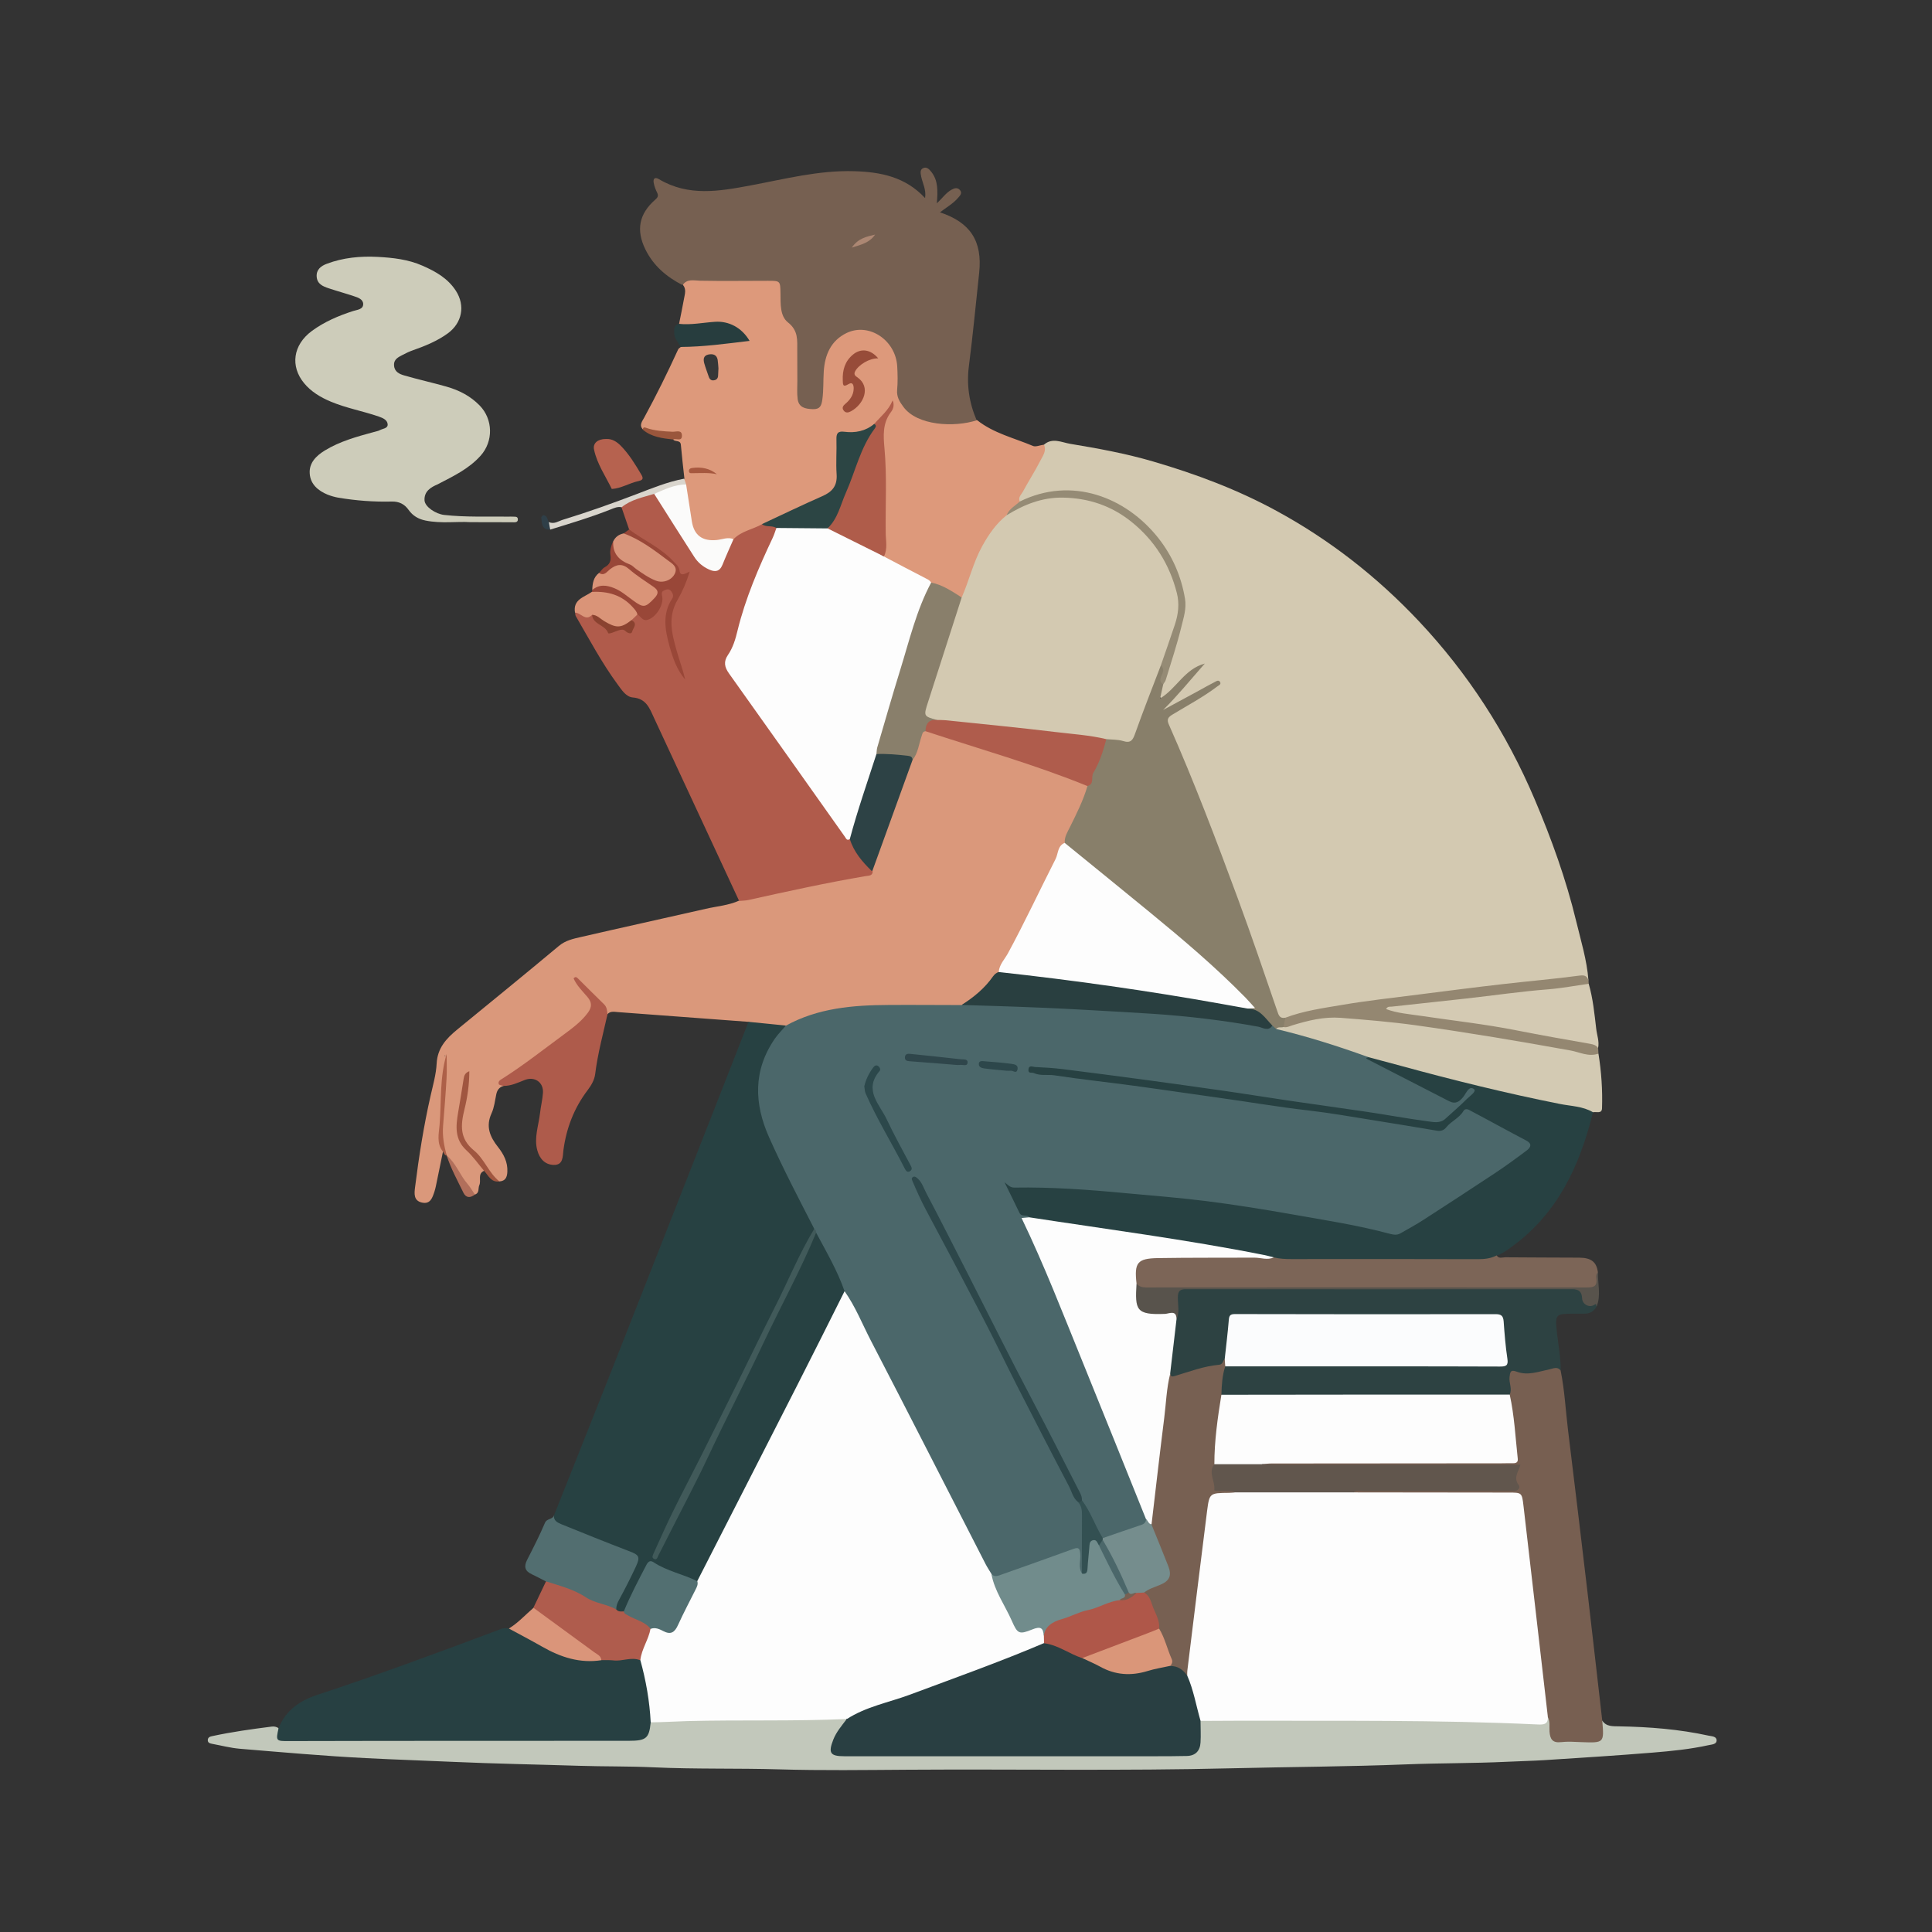
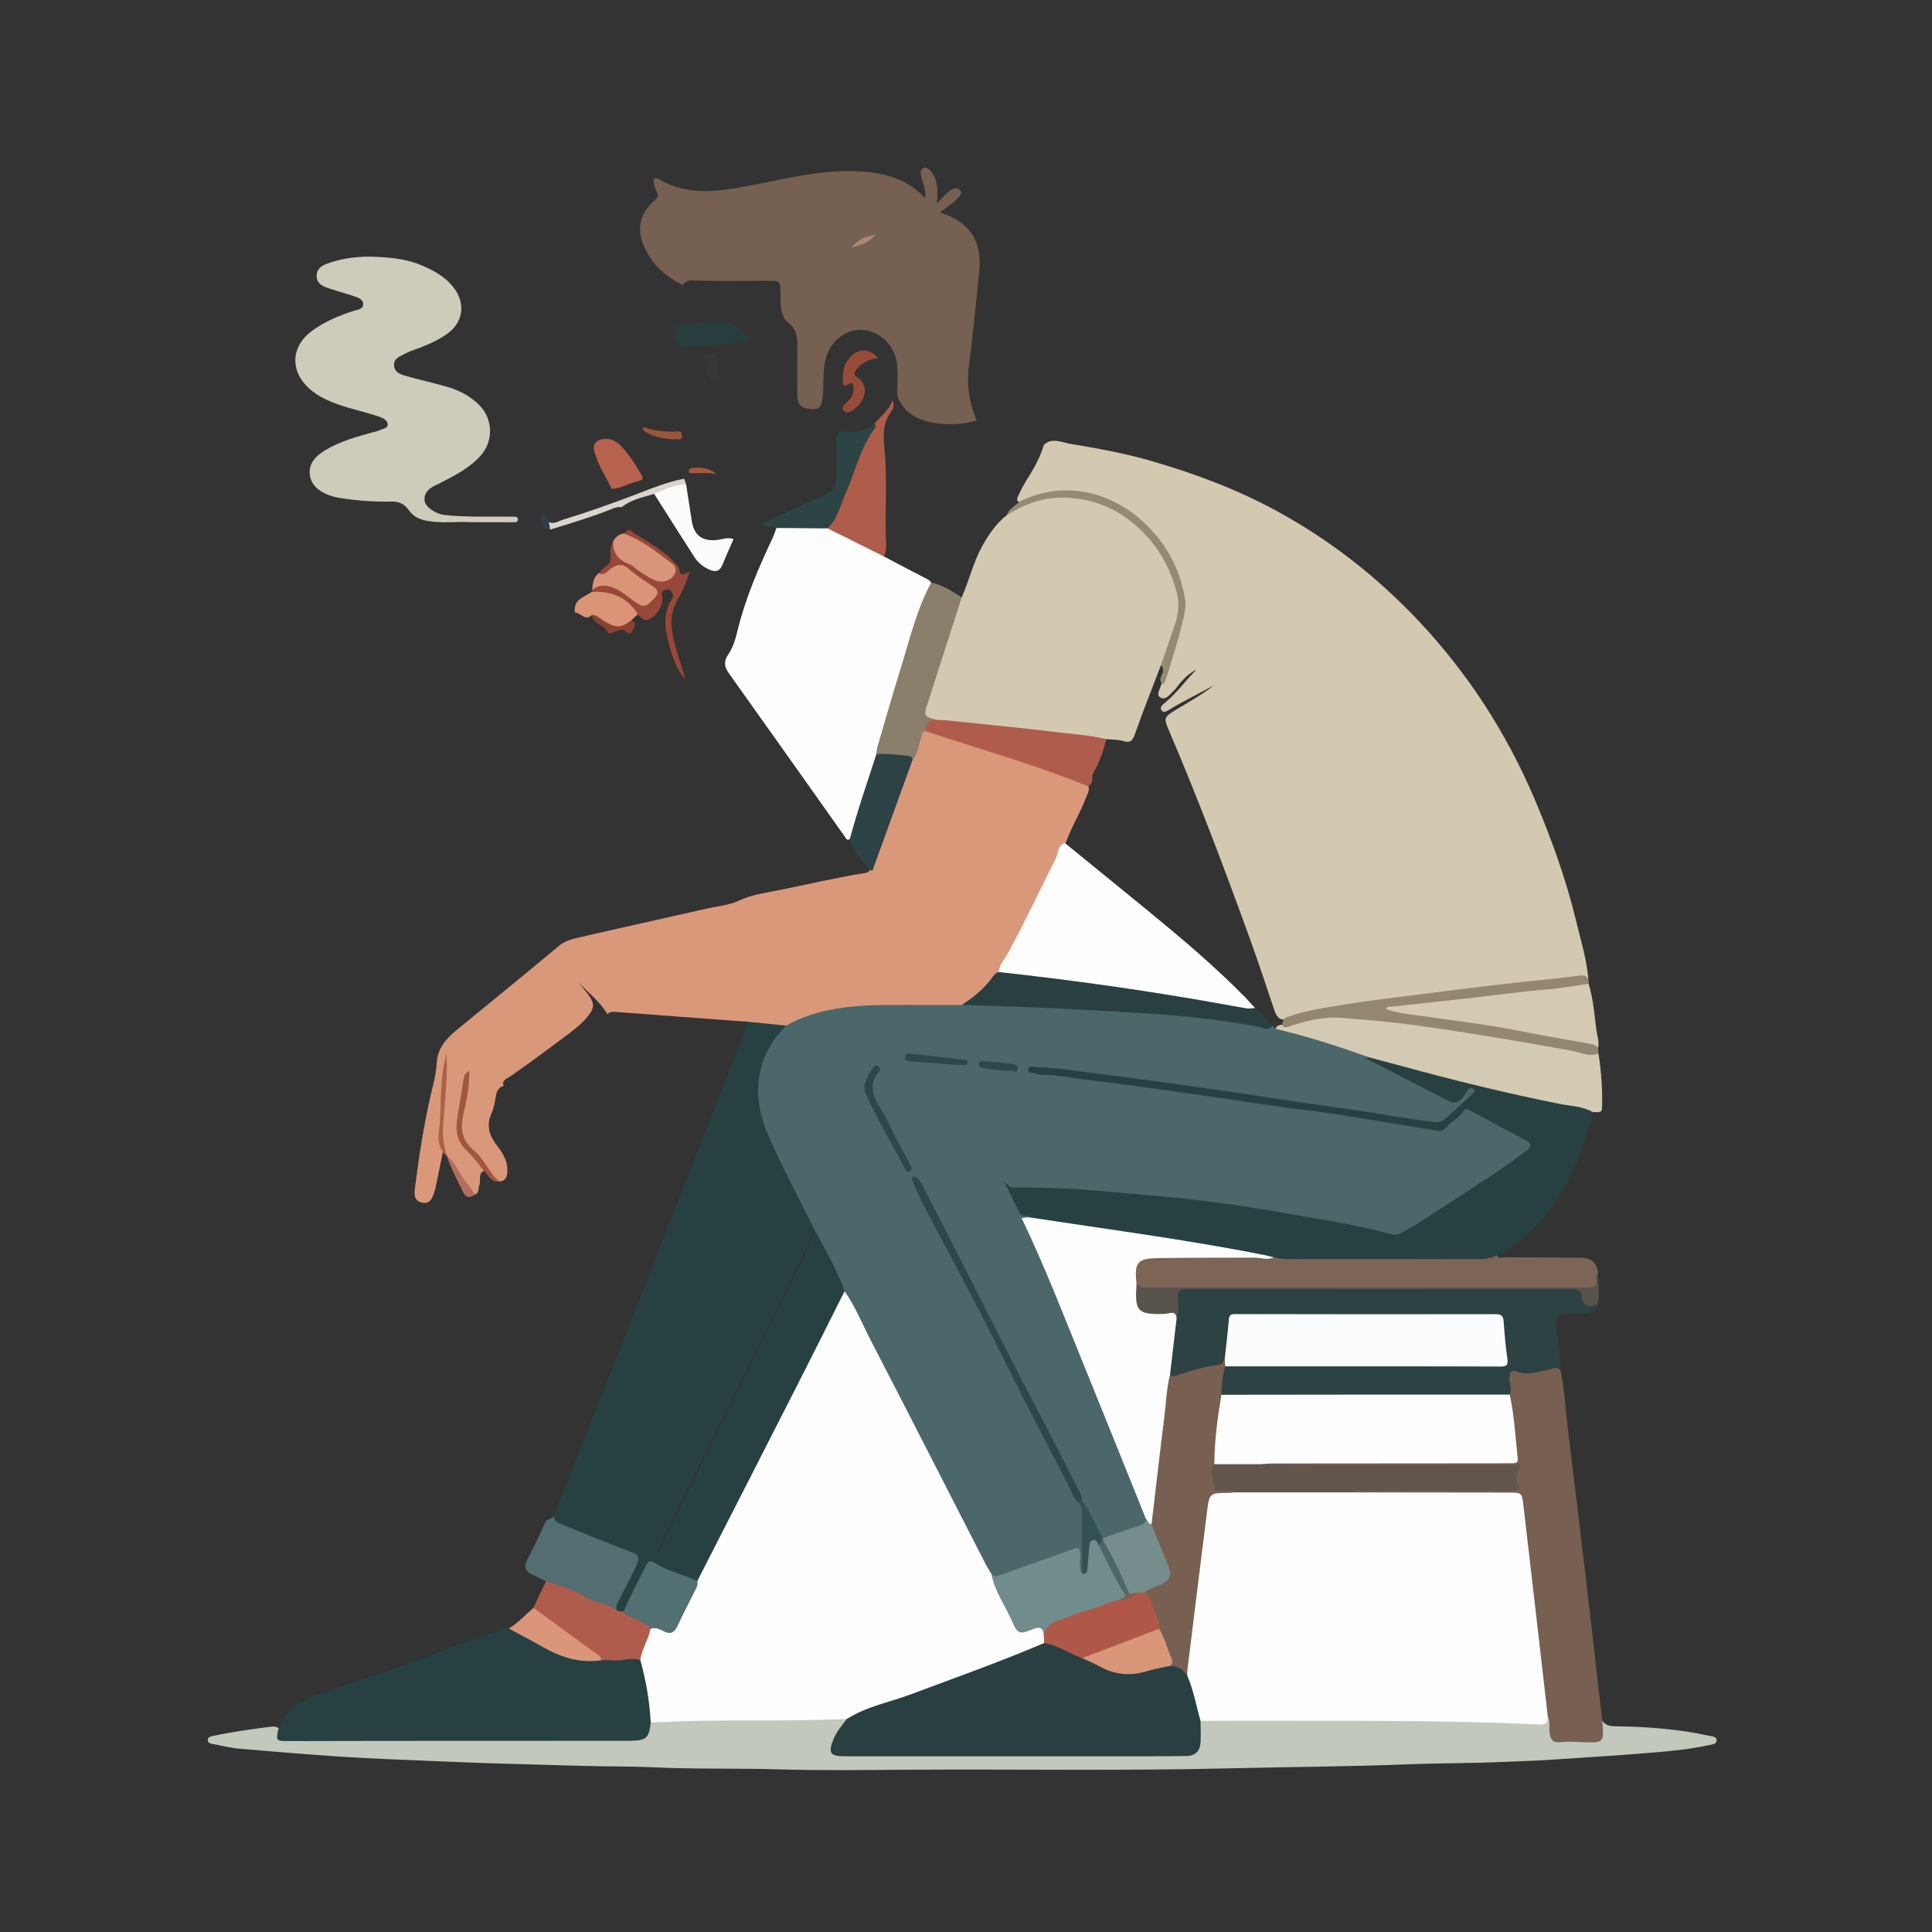
<svg xmlns="http://www.w3.org/2000/svg" version="1.1" id="Layer_1" x="0px" y="0px" viewBox="0 0 2164.5 2164.5" style="enable-background:new 0 0 2164.5 2164.5;" xml:space="preserve">
  <rect x="0" y="0" width="2164.5" height="2164.5" fill="#333333" stroke="none" />
  <style type="text/css">
	.st0{fill:#D3C9B1;}
	.st1{fill:#DA987B;}
	.st2{fill:#274142;}
	.st3{fill:#DD997B;}
	.st4{fill:#766051;}
	.st5{fill:#B05B4B;}
	.st6{fill:#C2C8BB;}
	.st7{fill:#CDCCBA;}
	.st8{fill:#274042;}
	.st9{fill:#2D4242;}
	.st10{fill:#775F51;}
	.st11{fill:#D3CAB3;}
	.st12{fill:#7C6557;}
	.st13{fill:#AE5B4B;}
	.st14{fill:#D4CAB3;}
	.st15{fill:#526E70;}
	.st16{fill:#948771;}
	.st17{fill:#AF5C4D;}
	.st18{fill:#994738;}
	.st19{fill:#58534C;}
	.st20{fill:#DA957A;}
	.st21{fill:#D8957B;}
	.st22{fill:#B6624F;}
	.st23{fill:#273D3E;}
	.st24{fill:#DA9478;}
	.st25{fill:#D9D5CD;}
	.st26{fill:#A05640;}
	.st27{fill:#AD6048;}
	.st28{fill:#B16F5B;}
	.st29{fill:#9A563C;}
	.st30{fill:#2F3F48;}
	.st31{fill:#887F6A;}
	.st32{fill:#958B75;}
	.st33{fill:#4B676A;}
	.st34{fill:#FDFDFD;}
	.st35{fill:#293F40;}
	.st36{fill:#897F6B;}
	.st37{fill:#AF5C4C;}
	.st38{fill:#2D4245;}
	.st39{fill:#526F71;}
	.st40{fill:#415A5A;}
	.st41{fill:#AF5C4A;}
	.st42{fill:#2C4544;}
	.st43{fill:#FBFBFA;}
	.st44{fill:#974C39;}
	.st45{fill:#363737;}
	.st46{fill:#A6583F;}
	.st47{fill:#AC8773;}
	.st48{fill:#8A4230;}
	.st49{fill:#293F42;}
	.st50{fill:#FBFCFD;}
	.st51{fill:#776052;}
	.st52{fill:#61564D;}
	.st53{fill:#718C8C;}
	.st54{fill:#758D8D;}
	.st55{fill:#2D474A;}
	.st56{fill:#2C484B;}
	.st57{fill:#335052;}
	.st58{fill:#2F464B;}
	.st59{fill:#2D474B;}
	.st60{fill:#AF5749;}
	.st61{fill:#DA9679;}
</style>
  <g>
    <path class="st0" d="M1169.6,498.2c9.4-8.3,20-2.5,29.2-1c31.4,5.2,62.7,10.9,93.3,19.9c47.9,14,94.3,31.4,138.3,55.4   c59.7,32.5,112.5,73.9,158.9,123.1c55.3,58.7,98.5,125.5,130.1,200c18.8,44.3,35.1,89.4,46.4,136.2c5.3,22,12.1,43.8,13.8,66.5   c-15.5-3.9-30.7,0.1-45.9,1.7c-76.7,8.3-153.3,17.9-229.7,29c-20.8,3-41.3,8.1-61.8,12.8c-9.3,2.3-12.4-3.7-14.8-10.9   c-8.7-26-17.3-52-26.6-77.8c-28.7-79.4-58.5-158.3-91.7-235.9c-5.3-12.4-4.7-14,6.9-21.1c14.9-9.2,30.3-17.5,44.2-28.4   c-15.2,8.3-30.8,16.1-45.9,24.7c-0.9,0.5-1.7,1.2-2.7,1.7c-3.3,1.8-7.4,5.6-10.2,1.8c-2.8-3.7,1.8-7,4.6-9.3   c13.1-10.8,22.7-24.8,34.5-36.5c-8.9,4.4-15.8,11.5-21.8,19.5c-1.1,1.4-2.1,2.8-3.4,4c-4.6,4.1-9.3,11.7-15.5,7.7   c-5.1-3.2,0.4-10.2,1.5-15.4c9.2-27,17.4-54.2,23.1-82.1c1.4-6.8,0.3-13.3-1.3-19.8c-11.9-48.5-39.6-84.3-86.4-103.2   c-26.9-10.9-54.7-12.2-82.2-0.6c-3.6,1.5-7.1,3.1-11.1,3.1c-6.8-2.4-2.9-6.8-1.5-10.1c4.5-10.6,11.5-19.9,17-30   C1163.3,515.1,1167.1,506.9,1169.6,498.2z" />
    <path class="st1" d="M838.6,1144.8c-48.8-3.6-97.5-7.3-146.3-10.9c-4.1-0.3-8.5-1.4-11.8,2.4c-8.1-14.2-21.3-23.8-32-35.6   c3.3,4.6,7.1,8.8,10.4,13.4c7.5,10.3,7.4,15.2-0.8,25.1c-7,8.4-15.6,15.1-24.3,21.5c-20.8,15.4-41.5,31.1-62.9,45.7   c-3.5,2.4-9,3.8-6.6,10.2c-4.9,1.3-7.3,4.6-8.3,9.4c-1.5,7.2-2.3,14.8-5.3,21.3c-6.7,14.6-1.9,26.2,7.2,37.7   c6.4,8.1,11.1,17,10.5,27.9c-0.3,5.9-2.1,10.3-8.9,10.7c-5.2-1.1-8.4-4.8-11.2-8.9c-8.1-11.5-17.2-22.1-26.7-32.4   c-6.7-7.3-9.2-15.1-6.7-25c4-15.9,5.6-32.3,7.8-48.6c-3.5,18.8-6.1,37.8-9.2,56.6c-0.8,4.7,1.6,8.2,3.9,11.6   c6.2,9,13.4,17.1,20.6,25.3c2.2,2.5,6.8,4.6,4.4,9.5c-7.7,3.3-3,10.9-5.4,16.1c-1.6,3.5,0.5,8.6-4.9,10.5c-5.4-1.2-7.2-6-10.1-9.8   c-8.2-10.8-14.2-22.8-21.6-34.1l0.1,0.1c-9.6-14.8-6.4-31.1-5.3-47.1c1.5-21.5,1.7-43,4-64.4c-0.9-1.4-2.1,0.6-0.9-0.1   c0.5-0.3,0.8-0.1,0.8,0.7c-0.5,19.9-2.3,39.8-3.5,59.6c-0.9,15.8-1.8,31.3,0.7,46.9c-2.7,13-5.3,25.9-8,38.9   c-0.4,2.1-1,4.1-1.6,6.1c-2.3,6.8-4.5,14.3-14,12.2c-9.4-2.1-8.6-10.1-7.7-17.1c4.3-34.4,9.7-68.7,17.4-102.6   c2.7-11.9,6.2-24,6.8-36.1c0.9-17.4,10.9-28.1,23.1-38.1c38-31.1,76.1-62.1,113.8-93.6c7.5-6.3,16.3-8.1,25-10.1   c46.4-10.7,93-20.9,139.5-31.5c12.5-2.9,25.6-3.8,37.5-9.2c13.4-6.6,28.2-8.4,42.5-11.3c32.8-6.5,65.3-14.4,98.3-19.6   c2.5-0.4,4.8-1.1,5.9-3.8c15.4-41.4,30.7-82.8,45.5-124.4c4.5-7.5,6.1-16.1,8.9-24.3c1.3-4,2.4-8.1,7.6-8.7   c18.7,2.1,35.4,10.8,53.1,16c36.3,10.6,71.9,23.3,107.6,35.6c7.6,2.6,15.1,5.6,21.4,10.9c2.7,5.6-0.7,10.1-2.5,14.9   c-6.2,16.8-16,31.9-21.9,48.9c-6.6,6.8-7.4,16.5-11.5,24.5c-20.8,40.8-40.1,82.4-63.1,122.1c-10.1,11.4-20,23-32.6,31.9   c-4,2.9-8,5.4-13,6.1c-28.7,1-57.4-0.5-86.1,0.7c-27.6,1.1-55.3,2.7-81.7,12.2c-8.6,3.1-16.4,8.1-25.3,10.1   C866.7,1150.4,851.9,1152.2,838.6,1144.8z" />
    <path class="st2" d="M838.6,1144.8c13.9,1.4,27.8,2.8,41.7,4.2c1.3,4.7-2.5,6.9-4.8,9.8c-21.8,27.8-29.3,58.3-18.7,92.8   c9.4,30.5,25.6,57.7,38.7,86.5c5.8,12.7,14.7,24,17.9,37.9c-22.5,49.6-47.4,98-71.2,146.9c-19.5,40.1-39.4,80.1-59.4,120   c-15.4,30.7-30.2,61.8-45.5,92.6c-0.7,1.5-1.4,3-1.9,6.7c29.3-58.3,57-115.2,85.4-171.7c20-39.8,38.4-80.5,58.9-120.1   c11.1-21.4,22.3-43.1,30.6-65.9c0.7-2,1.4-4,4-4.2c1,0.3,2.2,0.7,2.7,1.5c12.6,20.4,24.5,41.1,31.1,64.3c-0.7,5-3.4,9.2-5.6,13.6   c-22.3,44.6-44.2,89.4-67,133.7c-29.1,56.5-58.3,112.8-86.8,169.6c-1.7,3.4-3.2,7.1-6.8,9.1c-16.1-2.4-30.5-9.7-45-16.3   c-6.7-3.1-9.9-2.6-13.2,3.9c-6.3,12.1-11.7,24.6-18.2,36.7c-2,3.7-3.1,7.9-7,10.3c-3.4,1.2-6.5,0.9-8.9-2.2   c-2.6-5.5,0-10.2,2.5-14.9c6.1-11.5,11.8-23.1,17.5-34.8c3.6-7.3,1.6-11.2-6.2-14.2c-24.9-9.6-49.1-20.7-74.1-30.2   c-5.4-2.1-11.7-4.8-8.5-13c21.1-53.2,42.4-106.3,63.4-159.5c35-88.8,69.9-177.7,104.8-266.6C805.5,1229.2,822,1187,838.6,1144.8z" />
-     <path class="st3" d="M1169.6,498.2c3.2,7-1.4,12.6-4.1,18c-6,11.8-13.2,22.9-19.5,34.6c-1.8,3.3-5.7,6.4-3.5,11.2   c-2,7.7-10.2,10.4-13.7,16.8c-22.2,21.5-34.7,48.4-43,77.6c-1.5,5.4-2.7,10.9-8.2,13.8c-12.6-3.4-22.6-12.2-34.8-16.2   c-14.8-7.1-28.9-15.4-43.6-22.7c-4.2-2.1-9.4-3.5-9.9-9.6c-0.4-40,2-80-1.5-120c-1.4-15.3-2.1-31,8.5-41.3   c-2.1,5.4-8.7,10.3-14.3,16.1c-8.4,7-18.1,10.2-29,10.2c-11.7,0.1-12.1,0.7-12.2,12.8c-0.1,10.9-0.4,21.7,0,32.6   c0.5,13-5.8,20.7-17.2,25.9c-22.6,10.3-44.8,21.6-67.7,31.1c-11.5,5.6-23.3,10.5-34.6,16.4c-6.2,1.2-12.5,1.9-18.7,2.4   c-16.2,1.3-27-6.9-29.9-22.8c-2.5-13.4-4.3-26.9-6.4-40.4c-0.1-2.8-0.9-5.6,0.5-8.3c-1.4-12.7-2.9-25.4-4-38.1   c-0.5-5.7-6.5-2.9-8.6-5.9c1-2,3.5-2.2,5.6-5c-13.7-1.1-26.8-2.2-39.3-6.1c-5-4.8-0.8-9.6,1.1-13.2c13.7-25.1,26.3-50.7,38.2-76.7   c0.5-1.1,2-1.8,3-2.7c10.4-5.1,21.8-3.5,32.8-4.9c12.5-1.5,25-2.6,40.3-3.8c-10.6-9.6-18.1-18.8-32.3-16.6   c-10,1.6-20.2,1.3-30.3,2.6c-4.3,0.6-9.2,1.2-12.5-3.2c1.9-9.5,3.9-19,5.6-28.5c0.9-5,2.7-10.3-1.2-15c1.1-6.2,4.8-9.2,11.1-8.7   c27.4,2.3,54.8,0.6,82.2,1.1c16.6,0.3,18.7,2.3,19.4,18.8c0.6,13.3,2.5,25.9,13.7,35.1c5.1,4.2,5.2,10.4,5.3,16.5   c0.1,19-0.1,38,0.1,56.9c0.1,7.1,1.3,13.6,9.7,15.4c5.9,1.3,10.3-0.1,11.8-6.9c2-9,1.9-18.1,1.9-27.3c0-17.4,5.4-32.4,18.8-44.1   c14.7-12.8,36.2-12.7,51,0c12.8,11,19.7,24.4,18.7,41.6c-0.3,4.9-0.1,9.8,0,14.8c0.2,16.2,8.3,28,23.6,33.8   c14.7,5.6,30,7.2,45.6,4.9c5.6-0.8,11.1-1.9,16.7-0.4c18.4,14.6,41.1,19.8,62.2,28.7C1160,501.1,1165.2,498.7,1169.6,498.2z" />
    <path class="st4" d="M1094.2,470.9c-25.1,8.1-66.6,6.1-82.1-15.1c-4.3-5.8-7.7-11.2-7-19c0.8-8.7,0.6-17.6,0.1-26.3   c-1.7-29.5-31.7-49.5-56.8-37.4c-17.5,8.5-24.3,24.4-25.5,43c-0.7,10.5-0.1,21-1.6,31.5c-1,7.1-2.6,11-10.6,10.8   c-8.5-0.3-15.9-1.7-17.1-11.6c-0.8-6.6-0.3-13.3-0.3-20c-0.1-11.2,0-22.5-0.1-33.7c-0.1-11.6,1.5-22.5-10.3-31.8   c-9.2-7.2-8.3-20.9-8.5-32.6c-0.2-14.1-0.2-14.1-14.2-14.1c-25.3,0-50.6,0.4-75.9-0.1c-7.3-0.2-14.4-2.4-19.6,4.9   c-18-9.2-32.7-21.7-41.7-40.1c-10.6-21.7-7-39.8,11.1-55.6c2.9-2.5,3.8-4.4,2.1-7.9c-1.7-3.4-3.1-7.1-3.8-10.8   c-0.9-4.7,1.1-7.1,5.8-4.3c33,19.7,67.6,13.6,102.4,7.1c38.6-7.2,76.7-17.2,116.5-16c29.6,0.9,57.2,6.3,79.3,30.1   c1.5-9.7-3-16.8-4.4-24.4c-0.7-3.6-1.5-7.5,2.4-9.2c3.7-1.6,6.5,1.1,8.8,4c8.1,10,7.4,21.9,6.4,35.5c6.4-6,10.3-11.9,16.5-15.3   c3.3-1.8,6.7-2.8,9.5,0.6c2.7,3.3,0,6-2,8.3c-5.7,6.8-13.5,11-20.5,16.5c34.1,11.3,47.7,32.3,43.9,67.8   c-3.7,34.6-7,69.2-11.4,103.6C1082.7,430.8,1085.7,451.1,1094.2,470.9z" />
-     <path class="st5" d="M821.8,604.1c8.8-9.2,21.5-10.9,31.9-16.8c5.8,0.2,11.9-1.7,16.7,3.4c2.4,4,0.2,7.5-1.4,10.9   c-18,37.9-33.6,76.6-43.5,117.4c-1.3,5.1-3.8,9.9-6.6,14.3c-4.7,7.6-3.7,14.2,1.3,21.4c24,35.1,49.2,69.4,73.4,104.3   c16,23.1,32.5,45.9,49,68.6c3.1,4.3,5.9,8.8,10.4,11.8c6.5,13.1,15.8,24.3,24.6,35.9c0.7,6-4.1,5.7-7.6,6.2   c-44.1,7.5-87.8,17.1-131.5,26.8c-3.4,0.8-6.9,0.7-10.4,1.1c-31.9-68.5-63.7-137.1-95.6-205.6c-4.8-10.4-8.6-21.2-23.5-22.4   c-7.7-0.6-12.6-8.6-17.2-14.8c-17.7-24.1-31.7-50.6-46.7-76.3c-0.7-1.1-0.5-2.7-0.8-4.1c6.8-2.8,12.6,4.5,19.4,1.9   c1.5,0.9,2.6,2.3,3.6,3.7c4.4,6,10.7,11.2,16.6,13.8c5,2.2,12.8-2.1,20.1-1.2c5.2,0.6,2.8-6.4,2.7-10.2c0.9-4.2,3.8-6,7.7-6.6   c14.6,5.1,24.5-2.3,24.9-18.9c0.1-4,0-7.8,4.5-9.7c3.2-1.3,6.2-1.2,8.8,1.2c3.2,2.9,4.5,6.9,2.6,10.6c-15.2,29.2-1.4,55.3,5.2,74.3   c-13.6-28.5-17.5-64.1,9.4-99.2c-7.5-0.6-9.6-4.3-12.3-8.7c-6.3-10.3-16.4-17-26.3-23.8c-9.1-6.3-20.6-9.7-26.4-20.3   c-2.8-8.3-5.7-16.6-8.5-24.8c-0.5-3.4,1.6-5.3,4.2-6.4c10.2-4.2,20.1-9.2,31.3-9.9c4,1.4,5.8,4.9,7.9,8.2   c12.2,19.3,25.6,37.8,37.2,57.5c3.9,6.7,9.1,12.5,16,16.4c6.8,3.9,11.8,2.9,15.2-4.7c2.6-5.8,4.9-11.7,7.5-17.4   C817,608.9,817.6,605.1,821.8,604.1z" />
    <path class="st6" d="M1795.1,1927.7c4.6,7,12,6.2,18.9,6.4c33.7,0.6,67.1,3.2,100.1,10.4c3.7,0.8,9,0.7,9.1,5.3   c0,4.6-5.6,4.6-9.1,5.4c-20.5,4.5-41.4,6.6-62.3,8.3c-40.1,3.3-80.4,5.8-120.6,8.4c-14.3,0.9-28.7,1.2-43.1,1.9   c-37.5,1.8-75.2,1.4-112.7,2.9c-65.3,2.6-130.6,2.8-195.9,4.4c-120.9,3-241.9,0.8-362.8,1.6c-47.8,0.3-95.7,1-143.5-0.4   c-47.1-1.4-94.2-0.1-141.2-2.3c-27.8-1.3-55.5-0.8-83.2-1.7c-47-1.5-94-2.3-141-4.4c-32.6-1.5-65.2-2.5-97.8-4.2   c-47.2-2.4-94.3-6.6-141.4-10.5c-10.4-0.9-20.6-3.6-30.9-5.5c-2.4-0.5-5.1-1.1-4.9-4.4c0.2-3,2.6-3.8,5.2-4.3   c21.9-4.7,44-7.8,66.2-10.6c2.8-0.4,5.6,0.1,8,1.8c2.1,9.7,8.6,11.7,17.8,11.7c122.4-0.2,244.8-0.2,367.2-0.1   c14.4,0,26.6-2.3,31.1-18.4c3.6-2.7,7.9-2.5,12.1-2.8c48.1-3.3,96.3-2.2,144.5-2c16.2,0.1,32.3-2.5,48.4-2.3   c4.9,0.1,9.9-0.4,14.3,2.5c2.9,5.1-1,8.6-3.3,12.2c-3.4,5.4-6.8,10.7-8.2,17c-1.4,6.1,0.8,9.5,7.1,10.2c3.9,0.5,7.7,0.4,11.6,0.4   c119.8,0,239.5,0,359.3,0c3.2,0,6.3,0.1,9.5-0.2c13.7-1,17.7-5.2,18.3-19.1c0.3-6.2-1.2-12.8,3.1-18.3c4.4-3,9.4-2.6,14.3-2.6   c80.1-0.1,160.2-1.5,240.2,0.6c38.9,1,78-1.1,116.8,3.3c5.6,0.6,11.3,0.3,15.7-4.1c7.2-2.1,6,4,6.6,7.4   c2.6,16.3,2.5,16.4,18.6,16.4c8.4,0,16.7,0.4,25.1,1.5c9.9,1.3,11.6-0.7,11.2-10.9C1793.2,1934.8,1791.7,1930.9,1795.1,1927.7z" />
    <path class="st2" d="M1784.7,1246.1c-14.8,59.9-39.6,113.7-91.6,151.1c-5.1,3.7-10.2,7.5-16.3,9.5c-4.5,7.7-12.3,7.3-19.5,7.4   c-29.4,0.2-58.9,0.1-88.3,0.1c-40,0-79.9,0-119.9,0c-7,0-14,0-20.9-1.9c-34.7-8.6-70-14.1-105.4-19.4c-53-7.9-105.9-17.1-159.1-24   c-3.5-0.5-6.9-1.3-10.3-2.2c-10.5-1-16.2-7.5-19.3-16.9c-2.3-6.7-6.8-12.3-9.3-18.9c-1-2.7-2-5.8,0.4-7.9c2.5-2.2,4.5,0.6,6.3,1.8   c4.4,2.9,9.4,2.6,14.3,2.7c51.7,0.6,103.1,4.7,154.6,9.9c58.5,5.9,116.4,15.1,174.3,25.2c26.7,4.6,53.3,9.5,79.6,16   c6.6,1.6,12.3,0.9,18.2-2.4c26.8-15.5,52.4-33,78.5-49.5c16-10.1,31.5-21.2,47.2-31.9c1.7-1.2,3.6-2.3,5.2-3.6   c7.3-6,7.2-8.2-0.6-13c-13.8-8.5-29.1-14.4-42.6-23.1c-12.8-8.2-22.2-6.8-31.4,4.4c-7.8,9.5-17.5,11-29.3,8.9   c-53.6-9.8-107.7-16.6-161.6-24.6c-69.9-10.4-139.8-20.8-209.9-29.8c-20.9-2.7-41.7-6.2-62.8-7.5c-5.8-0.4-14.9,0.1-14.4-8.3   c0.5-8.3,9.4-5.9,14.7-5.5c26.6,2.1,53.1,5.6,79.6,9.1c93.8,12.5,187.3,26.3,280.9,39.9c23.3,3.4,46.5,7.7,69.8,11.1   c11.5,1.7,21.5,0.5,29.5-9.1c5.3-6.3,14.3-8.7,18-15.6c-10.5,12-12.4,12-27.9,4.3c-26.8-13.3-53.4-26.9-79.7-41   c-3-1.6-11.8-2.7-2.9-8.8c16.6,1.2,32,7.4,47.9,11.7c62.7,16.9,125.9,31.7,189.6,44.1C1775.6,1239.3,1782.7,1238.3,1784.7,1246.1z" />
    <path class="st7" d="M526.8,585c-14.2-1-32.2,1.8-50-1.8c-8-1.6-14.3-5.3-19-11.9c-4.6-6.6-10.8-9.6-18.9-9.4   c-20,0.5-39.9-1-59.7-4.3c-4.1-0.7-8.2-1.9-12.1-3.4c-10.7-4.4-19.3-11.7-20.1-23.6c-0.9-12,7.3-20,16.9-25.9   c17-10.4,36-15.5,54.9-20.7c2.4-0.7,4.9-1,7-2.2c3.2-1.7,8.9-1.8,8.5-6.5c-0.4-4.8-5.1-6.9-9.6-8.5c-17.8-6.2-36.6-9.5-54-16.8   c-11.5-4.8-22.2-11.2-30-20.7c-15.5-18.7-12.8-42.7,8.8-58.6c13.9-10.2,29.8-17,46.3-22.3c4.4-1.4,11.1-1.7,11.1-7.7   c0-5.4-5.8-7.4-10.5-8.9c-9.3-3.1-18.8-5.7-28.1-8.8c-6.4-2.1-12.9-4.8-13.5-12.9c-0.6-8,4.7-12.1,11.4-14.6   c18.3-6.9,37.6-8.7,56.9-7.7c17,0.9,34.3,2.8,50.3,9.9c14.6,6.4,28.2,14,37.3,28c10.8,16.7,7.1,36.2-9.3,48   c-11.8,8.5-25.1,13.9-38.7,18.7c-4,1.4-7.7,3.1-11.4,5.1c-4.9,2.6-10.4,4.9-9.8,12.1c0.5,7.1,6.2,9.5,11.3,11   c15.8,4.6,31.8,8.1,47.6,12.6c14,4,26.7,10.5,37,21.1c15.1,15.5,15.5,40.2,1,56.3c-13,14.5-30.1,22.7-46.9,31.4   c-0.3,0.2-0.6,0.3-0.9,0.5c-8.1,3.4-15.4,7.9-15,17.9c0.3,7.4,12.5,15.4,22,16.5c24.2,2.7,48.4,1.6,72.7,1.9c1.1,0,2.1-0.1,3.2,0   c2.6,0.3,6.6-0.9,6.7,3c0.1,4-3.9,3.3-6.5,3.3C559.3,585,544.8,585,526.8,585z" />
    <path class="st8" d="M729,1929.8c-1.8,17.6-4.9,20.5-24.5,20.5c-91.7,0.1-183.4,0.1-275,0.1c-35.1,0-70.2,0.1-105.4,0.2   c-15,0.1-15.2,0-12-14.5c8.1-20.2,24.1-31,44-37.5c67.2-22.1,133.5-46.7,199.7-71.5c4.5-1.7,9-4.1,14.2-2.7   c8.2,1,15.1,5.1,22.1,9.2c7,4.1,14.5,7.2,21.4,11.2c19.3,11.2,39.9,14.7,61.8,12.5c10.4-0.3,20.8,0.1,31.2-1.6   c4.6-0.8,9.1-0.1,12.5,3.6c8.4,20,10.7,41.3,12.6,62.6C731.7,1924.8,731,1927.5,729,1929.8z" />
    <path class="st9" d="M1788.7,1463.8c-3.1,6-8.3,8.1-14.7,8c-3.1,0-6.3,0-9.4,0c-22.6,0-22.6,0-20.1,22.8c1.5,13.5,4.2,26.9,4,40.6   c-8.4,0.5-16.6,2.5-24.8,4.5c-6.6,1.6-13.1,2.6-19.7,0.7c-7.9-2.3-10.1,1.4-9.6,8.7c0.5,6.1,2.8,13.1-5.9,15.9   c-5.6,1.4-11.2,1-16.8,1c-94.8,0-189.5,0-284.3,0c-6.3,0-12.7,0.9-18.6-2.3c-5.2-9.6-3.5-26.2,3.5-34.5c5.7-2.4,11.8-1.7,17.7-1.7   c92.5-0.1,185,0,277.4,0c17.5,0,17.5,0,16.3-17.4c-0.6-8.4-2.2-16.7-2.3-25.2c-0.1-6.4-3.3-9.6-9.9-9.6c-3.2,0-6.3-0.1-9.5-0.1   c-87.6,0-175.1,0-262.7,0c-2.5,0-4.9,0.1-7.4,0c-7.5-0.4-11.5,2.4-12.3,10.6c-1.2,11.5-1.8,23.2-4.5,34.5   c-1.4,5.8-4.2,10.3-10.8,11.4c-15.3,2.4-30,7.4-44.9,11.4c-4.6,1.2-9.2,2.5-10.7-4.3c-0.4-20.8,3.6-41.2,6.7-61.6   c2.2-7.6,0.4-15.4,1-23.1c0.9-10.2,2.8-12.2,12.8-12.7c3.2-0.2,6.3-0.1,9.5-0.1c137.1,0,274.2,0,411.2-0.1c11.5,0,23-1.2,26.9,13.7   c0.9,3.3,4.7,3.8,8,3.7C1788.6,1458.6,1790.4,1459.9,1788.7,1463.8z" />
    <path class="st10" d="M1691.4,1562.4c3-6.5-0.9-12.9-0.2-19.5c0.6-5.6,1.1-8.8,7.9-6.2c12.6,4.8,24.7-0.1,36.9-2.6   c4.2-0.9,8.7-3.4,12.4,1.2c4.5,22,5.6,44.5,8.3,66.7c7.6,61.6,14.9,123.2,22.2,184.8c5.5,47,10.8,94.1,16.2,141.1   c2.1,24.8,2.1,24.8-23.2,23.9c-7.7-0.3-15.5-0.9-23.1,0c-9.6,1.1-12.2-3.6-12.8-11.8c-0.4-5.5,0.9-11.3-2-16.5   c-3.8-3-3.5-7.5-4-11.6c-7.9-64.5-16.1-129.1-22.8-193.7c-1-9.4-1.9-18.9-3.2-28.3c-1.9-13.8-2-13.9-15.6-14   c-17.6-0.1-35.2,0-52.7,0c-34.5,0-68.9,0.1-103.4-0.1c-5.5,0-11.4,1-16.2-3.1c2.5-7.4,9-5.5,14.1-5.5c29.2-0.3,58.4-0.1,87.6-0.1   c22.5,0,45,0,67.5,0c7.4,0,14-0.4,10.8-10.9c-0.6-2,0-4.2,0.6-6.2c1.3-4.4-0.9-5.7-4.8-5.7c-2.5,0-4.9,0-7.4,0   c-83.7,0-167.4,0-251.2-0.1c-6.2,0-12.8,1.3-18.3-3c-0.1-5.2,4.2-4.8,7.4-5.4c4.5-0.8,9.1-0.4,13.7-0.4c78.8,0,157.6,0,236.4,0   c3.2,0,6.3,0,9.5,0c14.1-0.2,15.8-2,13.9-16.3c-1.8-14-3.2-28-5-41.9C1690.1,1572.1,1689.7,1567.2,1691.4,1562.4z" />
    <path class="st11" d="M1784.7,1246.1c-11.4-6.8-24.7-6.8-37.1-9.3c-59.8-11.9-118.9-26.5-177.8-42.6c-12.2-3.3-24.4-6.5-36.6-9.8   c-11-0.1-21-4.1-31.2-7.7c-19.8-7-40-12.7-60.4-17.8c-4.6-1.2-9.9-1.4-12.5-6.5c1.6-4.3,5.5-4.1,9.1-4.5   c23.1-6.3,46-12.9,70.4-10.6c34.6,3.3,69.2,6.6,103.7,11.6c53.9,7.9,107.4,18.3,161.2,27.1c5.9,1,11.7,2.6,17.3,4.4   c3.3,20.3,4.7,40.8,4,61.4C1794.5,1248.2,1788.4,1245.2,1784.7,1246.1z" />
    <path class="st12" d="M1427,1408.7c6.5,1.6,13,1.9,19.7,1.9c69.6-0.1,139.3-0.1,208.9,0.1c7.5,0,14.6-0.7,21.2-4.2   c2.4,4,6.3,2.1,9.5,2.1c27.6,0.3,55.3,0.2,82.9,0.4c13.6,0.1,19.5,4.9,21,16.4c-1,2-0.8,4.1-0.8,6.2c-0.3,12.9-4,16-16.8,13   c-4.5-1.1-9-1.4-13.5-1.4c-142.9,0-285.7-0.1-428.6,0.1c-14.3,0-28.5,3.5-43,2.3c-6-0.5-12.2-0.2-15.6-6.6   c-2.2-5-2.1-10.3-1.6-15.5c0.8-8.8,5.6-14.2,14.3-15.8c4.8-0.9,9.7-1.9,14.6-2c35.4-0.8,70.8-1.8,106.2,0.6   C1412.6,1406.9,1419.6,1410,1427,1408.7z" />
-     <path class="st13" d="M564.3,1216.6c-1.9-0.6-5.1-0.8-5.5-2c-1.2-3.3,2-4.9,4.3-6.3c23.7-15.1,45.8-32.5,68.3-49.1   c9.8-7.3,19.8-14.5,27.2-24.6c4.5-6.1,4.9-11.4-0.5-17.7c-5.6-6.6-12-12.7-15.5-20.8c2.5-2.8,4-0.7,5.4,0.6   c9.5,9.4,18.9,18.9,28.5,28.2c3.5,3.3,3.7,7.3,4.1,11.5c-5,22.2-11,44.2-13.8,66.9c-0.8,6.5-4.3,12.6-8.4,18   c-15.2,20-23.9,42.5-27.2,67.5c-0.8,6.4,0.1,16.6-10.8,16.3c-10-0.2-15.9-7.1-18.4-16.2c-3.9-14.1,1.4-27.8,3-41.6   c0.8-7.7,2.8-15.2,3.3-22.9c0.8-12.1-9.6-18.9-20.8-14.3C579.9,1213.1,572.6,1216.6,564.3,1216.6z" />
    <path class="st14" d="M1779.9,1102.2c4.8,16.4,6.4,33.4,8.4,50.3c0.8,7.2,3.7,14.3,2.1,21.8c-22.3-3-44.2-8.2-66.2-12.4   c-43.9-8.3-88.1-14.6-132.3-20.6c-10.8-1.5-21.6-3.1-32.2-5.5c-3.5-0.8-8.6-1.4-8-6.6c0.6-4.3,5.2-4.1,8.6-4.5   c43.3-5.1,86.6-9.8,129.9-15c24.4-3,49-4.4,73.4-7.9C1768.8,1100.9,1774.5,1099.1,1779.9,1102.2z" />
    <path class="st15" d="M620.7,1697.4c-0.9,5.9,3.6,8.3,7.6,10c25.6,10.4,51.2,20.7,77,30.6c10.5,4,12.2,6.1,7.3,16.7   c-5.9,12.7-12.3,25.3-19,37.6c-2,3.6-3.3,6.8-3.1,10.8c-12.2,0.2-23.7-4.7-33.5-10.2c-11.2-6.3-22.8-10.5-34.5-15.1   c-3.9-1.6-8-2.7-10.9-6.1c-5.3-2.7-10.5-5.5-15.8-8c-7.6-3.5-9.1-8.5-5.3-16c7-13.7,14-27.4,20-41.5   C612.7,1700.8,619.4,1702.7,620.7,1697.4z" />
    <path class="st16" d="M1779.9,1102.2c-15.2,2.1-30.4,5-45.6,6.2c-30.7,2.4-61.2,6.9-91.8,10.3c-27.8,3.1-55.7,6-83.5,9.1   c-1.9,0.2-4.3-0.7-6.1,2.7c12.6,4.7,25.7,5.6,38.4,7.5c36,5.4,72.2,9.3,107.9,16.4c27.5,5.4,55,10.3,82.6,15.1   c3.7,0.7,6.7,1.6,8.7,4.8c0.1,2,0.2,4.1,0.3,6.1c-11,4-21.2-1.7-31.3-3.5c-57.5-10.4-115.1-20.1-173-28.2   c-28.1-3.9-56.3-6.2-84.6-8.4c-18.6-1.4-36.2,3-53.7,8.3c-3.3,1-6.5,2.9-10.2,2c-3-4.2-0.5-7.3,2-10.4   c20.4-7.7,41.9-10.7,63.2-14.3c28.6-4.9,57.5-8,86.2-11.7c31.5-4,63.1-8.1,94.7-11.7c28.5-3.3,57.1-5.7,85.5-9.5   c5.9-0.8,8.3,0.5,10.1,5.3C1779.8,1099.6,1779.9,1100.9,1779.9,1102.2z" />
    <path class="st17" d="M611.7,1771.7c15.4,4.9,31.1,8.8,45,18c10,6.7,23.2,7.3,33.8,13.5c2.3,2.8,5.3,2.2,8.3,2.1   c11.2,5.2,24.4,7.4,31.6,19.3c-1.4,12.9-5.9,24.7-13,35.5c-10.1-4.2-20.1,1.4-30.2,0.1c-4.5-0.5-9.1-0.2-13.7-0.3   c-23.3-16-45.5-33.5-68.7-49.6c-3.2-2.2-8-3.6-7.2-9.1C602.3,1791.4,607,1781.5,611.7,1771.7z" />
    <path class="st18" d="M704.8,593.2c16.5,12.2,35.8,20.5,49.9,36c2.6,2.9,5.9,4.9,6.6,10.1c0.9,7,6.3,3.4,11.4,1.1   c-3.6,11.8-8.2,22.4-13.5,31.5c-11.4,19.4-6.5,37.8-1.2,56.7c3,10.9,7.1,21.5,9.6,32.7c-9.5-11.1-13.9-24.4-17.7-38   c-4.9-17.8-8-35.7,3.2-52.7c1.9-2.8,0.8-6-1.6-8.7c-2.6-2.8-5.2-1.4-7.7-0.3c-3.5,1.5-2.2,4.5-1.8,7.3c1.5,9.8-8,23.9-17.3,25.7   c-5.2,1-6.8-4.3-10.5-6c-3.8-1.4-6-4.8-8.7-7.5c-9-9.4-19.9-14.2-32.8-14.9c-3.5-0.2-7.1,0.3-9.8-2.8c0.2-0.7,0.5-1.4,0.7-2.1   c5.5-7.6,15.1-9.2,26.1-4.3c8.8,3.9,16,10.2,23.5,15.9c5,3.8,9.4,3.7,14.1-0.5c6.8-6,6.9-9-0.4-14.8c-6.6-5.3-13.8-9.8-20.5-14.9   c-11.5-8.7-11.5-8.6-23.8-0.7c-6.7,4.3-6.7,4.3-11.6,0.1c2.2-2.2,3.9-5.2,6.5-6.6c5.8-3.1,7.3-7.4,6.4-13.6   c-0.8-5.2,0.7-10.3,2.9-15.2c2.3-0.3,3.5,1.4,3.4,3c-0.7,10.6,6.1,15,14.3,19.3c9.2,4.9,17,12.3,26.4,17.1   c3.5,1.7,6.9,3.7,10.9,3.1c5.2-0.7,9.4-3.5,11.1-8.4c1.5-4.4-1.9-7.3-5-9.5c-14-10.5-27.8-21.3-43.9-28.4c-2.4-1-5.8-1.1-5.5-5.1   C700.7,596.1,702.8,594.6,704.8,593.2z" />
    <path class="st19" d="M1273.2,1438c2.9,3.5,6.6,4.4,11.1,4.4c164.7-0.1,329.4-0.2,494.1,0c7.8,0,11.2-2,10.1-10.1   c-0.3-2.4-0.4-5,1.8-6.8c-0.4,12.8,3.6,25.8-1.6,38.3c-0.8-0.7,0.8-4.2-2.7-1.9c-5.5,3.6-13.2-0.6-13.5-7.2   c-0.3-7.3-3.4-10.4-11.1-10.4c-144.2,0.2-288.5,0.2-432.7,0c-6.9,0-9,2.3-9.1,9.1c-0.1,8.3,2.2,16.8-1.6,24.8   c-7.2-3.4-14.9-3.2-22.7-3.2C1272.6,1474.7,1263.5,1459.4,1273.2,1438z" />
    <path class="st20" d="M597.7,1801.3c22.7,16.6,45.3,33.2,68.1,49.8c3.3,2.4,7.6,3.9,7.9,8.9c-24,3.7-45.5-3.3-66-15   c-12.4-7.1-25.1-13.7-37.6-20.5C580.5,1818.2,588.6,1809.1,597.7,1801.3z" />
    <path class="st21" d="M698.7,597.6c18.7,6.8,34.2,18.7,49.8,30.4c4.4,3.3,10.8,6.8,7.8,14.1c-3.3,7.8-13.2,11.6-21.3,8.5   c-7.9-3-14.8-7.9-21.7-12.7c-2.6-1.8-4.8-4.4-7.6-5.5c-12.1-4.5-19.5-12.2-18.7-25.9C689.4,601.6,693.3,598.7,698.7,597.6z" />
    <path class="st22" d="M678.8,491.8c6.9-0.4,12.1,3,16.7,7.6c9.4,9.6,16.3,21,23.1,32.5c2.1,3.6,2,5.8-2.4,6.8   c-0.3,0.1-0.7,0.3-1,0.3c-10.2,2.2-19.2,8.2-29.8,8.8c-7-14.4-16.4-27.9-19.8-43.8C663.8,496.5,669.8,491.8,678.8,491.8z" />
    <path class="st23" d="M760.4,362.8c13.8,1.5,27.3-1.4,40.9-2.3c14.9-0.9,29.5,6.1,38.5,21.4c-26.1,3.1-51.6,6.7-77.4,6.8   c-2-5.1-6.9-8.8-7-14.9C755.3,369.2,754.5,364.6,760.4,362.8z" />
    <path class="st24" d="M662.9,663.2c18-1.1,33.9,3.4,46.3,17.4c2.1,2.4,4.3,4.6,4.9,7.9c-2.2,2.1-4.5,4.3-6.7,6.4   c-5.1,8.6-15,11.6-25.1,7c-7.1-3.2-13.6-7.3-19-13c-7.5,7.7-12.6-2.7-19.1-2.5C641.7,671.5,654.5,669.1,662.9,663.2z" />
    <path class="st24" d="M671.1,641.9c5.9,3.8,8.9-1.5,12.4-4.2c7.3-5.6,13.6-6.8,21.4,0c8.4,7.3,18,13.3,27.2,19.7   c5.7,3.9,6.1,7.4,1.2,12.6c-10.3,10.9-12.3,11.3-24.1,2.7c-6.8-4.9-13.2-10.6-21.1-13.8c-8.4-3.4-16.9-4.6-24.6,2.2   C663.8,653.8,664.7,646.8,671.1,641.9z" />
    <path class="st25" d="M732.9,553.3c-12.6,3.9-25.9,6.3-36.5,15c-4.4-1-8.4,0.9-12.2,2.4c-22.1,8.8-44.9,15.6-67.7,22.6   c-2.1-2.5-4.8-4.9-1.5-8.4c5.8,2.8,11.1-1.3,15.9-2.7c27.8-8.5,55.3-18.3,82.5-28.7c17.3-6.6,34.7-13.8,53.1-17.2   c0.7,2.1,1.4,4.3,2.2,6.4C756.8,546.8,745.5,552.4,732.9,553.3z" />
    <path class="st26" d="M542.3,1311.7c-6.5-7.7-12.3-16.1-19.7-22.9c-13.5-12.4-11.9-27.2-9.3-42.7c2.1-12.4,4.2-24.8,6.1-37.3   c0.6-3.6,1.4-6.7,6.4-8.7c0,15.2-2.1,29.4-5.5,43c-4.4,17.8-5.3,32.8,10.7,45.8c11.6,9.4,16.5,25.1,28.5,34.7   C550.1,1325,547.2,1316.9,542.3,1311.7z" />
    <path class="st27" d="M496.3,1290.3c-7.5-9.3-4.6-20.4-3.8-30.3c2.1-26.4,0-53.2,7.9-79.2c0,9.1,0.4,18.2-0.1,27.3   c-1,17.8-2.5,35.6-3.9,53.4c-0.9,11.4,1.1,22.3,4.1,33.2C497.9,1294.4,497.5,1291.9,496.3,1290.3z" />
    <path class="st28" d="M500.4,1294.5c10.5,8.6,14.7,21.8,23.3,31.8c3.2,3.7,5.6,8,8.3,12c-5.1,4-9.9,4-12.9-2.2   C512.5,1322.5,505.1,1309.1,500.4,1294.5z" />
    <path class="st29" d="M720.1,481.3c0.4-2,1-3,3.4-2.1c9.7,3.5,19.8,4,30,4.5c3.9,0.2,10.7-2.8,10.5,4.7c-0.2,6.7-6.8,2.3-10.1,4   C741.8,491,729.8,489.6,720.1,481.3z" />
    <path class="st30" d="M614.9,585c0.5,2.8,1,5.6,1.5,8.4c-9.8,0.3-9.2-7.3-10-13.6c-0.1-0.8,1.8-2.7,2.6-2.6   C613.5,577.7,613.1,582.2,614.9,585z" />
-     <path class="st31" d="M1440,1140.2c-0.7,3.5-1.3,6.9-2,10.4c-2.7,1-6.1-0.7-8.3,2.2c-3,1.4-4.5-1.2-6.5-2.5   c-6.2-9.7-16.2-14.6-25.8-20.1c3.4-2.8,2-4.9-0.5-7.6c-18.1-18.7-37-36.4-56.5-53.4c-46-40-93.9-77.8-141.6-115.8   c-2.9-2.3-6.4-4.5-5.9-9.2c-0.5-6.7,3.1-12.1,5.8-17.6c7.4-14.9,14.9-29.8,19.6-45.9c4.8-18.6,12.1-36.3,20.8-53.4   c5.8-3.5,11.7-0.7,17.4,0.1c7.2,1,10.8-1.3,13.1-8.3c7.3-22.3,16.5-43.9,24.7-65.9c1.2-3.2,1.9-6.9,5.6-8.5c6.1,0.5,5.4,5,5,9   c-0.4,4.3-2.5,8.5-1.7,13c-1,4.7-2.1,9.3-3.5,15.8c18.7-11.3,27.1-32.8,50.1-39.1c-16.2,18.4-30.4,35.9-46.7,52   c13.4-7.3,26.9-14.5,40.3-21.8c5.8-3.2,11.6-6.5,17.5-9.5c2-1.1,4.8-2.9,6.2,0.4c1,2.4-1.8,3.4-3.4,4.6   c-15.7,11.9-33.1,21.1-49.9,31.3c-5,3-7,5.4-4.2,11.5c28.3,63.9,53,129.2,77.2,194.7c15.4,41.8,29.7,84,44.2,126.2   C1432.5,1137.5,1433.9,1141.4,1440,1140.2z" />
    <path class="st32" d="M1303.1,766.7c-4.1-2.7-3.6-6.1-1.7-9.9c1.8-3.8,3.1-7.8-0.8-11.4c-2.7-4.3-0.2-8.2,1.1-12.1   c2.2-7,4.7-14,7.7-20.7c12.8-28.6,8.1-55.6-6.8-81.7c-21.1-36.9-50.9-62.2-94.1-69.2c-23.7-3.8-46.1-0.2-67.3,11.2   c-4.1,2.2-7.9,6.3-13.5,4.4c2.8-7.2,9.6-10.6,14.8-15.4c58-28.7,118.9-5.2,155.4,41.1c15.6,19.9,25.5,42.6,29.7,67.7   c1.9,11.2-1.7,21.7-4.2,32.1c-4.9,20-11.5,39.7-17.5,59.4C1305.3,763.9,1304,765.2,1303.1,766.7z" />
    <path class="st33" d="M1425.5,1149c1.4,1.3,2.8,2.5,4.2,3.8c35.2,8.4,69.6,19.3,103.5,31.6c-0.8,0.6-4.6,0.5-1,2.4   c30.4,15.7,60.9,31.2,91.3,46.9c7.4,3.8,11.9,0.3,16.1-5.1c3.2-4.1,6.1-12.6,11.7-8.5c3.4,2.6-4.6,7.8-8,11.2   c-7.6,7.7-16,14.7-24,22.1c-6.1,5.6-13.6,3.6-20.2,2.8c-23.2-3.1-46.2-7.4-69.3-10.8c-28.3-4.2-56.7-8-85-12.2   c-24.5-3.6-49-7.6-73.5-11.1c-28.7-4.1-57.3-8.1-86-12c-31.5-4.2-63-8.4-94.5-12.3c-10.4-1.3-20.9-1.9-31.4-2.4   c-2.4-0.1-6.8-2.6-7.2,3c-0.3,4.8,3.9,2.8,6,3.8c7.3,3.3,15.2,1.4,22.9,2.5c29.7,4.5,59.6,7.7,89.3,11.7   c31.8,4.3,63.6,9.1,95.4,13.5c33.2,4.6,66.2,10.3,99.5,14.1c24.3,2.8,48.4,7,72.5,10.9c24.1,3.8,48.2,7.9,72.3,11.9   c4.2,0.7,7.7-0.6,10.3-3.9c5.5-6.9,14.3-10.1,19-18c2.5-4.3,6.5-1.4,9.3,0.1c20.4,10.7,40.5,22,60.9,32.6c7,3.6,5.7,7.5,1.1,11.1   c-11.7,8.8-23.6,17.5-35.8,25.6c-26.5,17.6-53.2,34.9-79.9,52.2c-8.5,5.5-17.5,10.4-26.3,15.4c-3.9,2.2-8.1,1.3-12.3,0.2   c-36.5-9.8-73.9-15.4-111-22c-31.3-5.5-62.7-10.5-94.2-14.5c-30.1-3.8-60.5-6.1-90.7-8.9c-41.2-3.9-82.4-6.9-123.8-6.2   c-5.5,0.1-7.5-3.3-11.3-6c5.6,11.5,11.3,22.9,16.8,34.4c2.4,4.9,8.2,1.3,11,4.8c-3.2,3.5-3.2,7-1.1,11.5   c40.3,86.2,73.2,175.5,109.3,263.5c6.4,15.6,12.3,31.4,19.3,46.7c2.5,5.4,5.4,10.7,5.4,16.9c-0.4,3.8-2.4,6.7-5.9,7.9   c-14.6,5.1-28.9,11.3-44.1,14.4c-5.5-1.6-6.8-6.7-8.8-11c-5.2-11-11.2-21.6-16.7-32.5c-10.1-24-23.1-46.6-34.7-69.8   c-22.6-44.9-46.3-89.2-68.7-134.2c-21.1-42.5-44.2-84-65.5-126.4c-4.6-9.1-8.3-18.6-15.4-27.9c2,11.6,7.4,20.4,12.4,29.1   c18.5,32.4,33.8,66.5,51.5,99.2c23.5,43.3,44.9,87.6,67.5,131.3c15.5,30,32.3,59.3,46.7,89.9c2,4.2,4.3,8.1,7.1,11.7   c2,2.6,3.4,5.5,3.5,8.7c0.2,22.8,1.8,45.6-0.9,68.3c-3.7,5.2-5,1.1-6-1.8c-1.4-4.4-0.9-9-0.9-13.6c0-6.4-2.4-7.8-8.5-5.5   c-24.9,9.2-50.3,17.2-75.3,26.1c-4.6,1.6-9.3,3.7-13.7-0.6c-8.1-10.6-13.9-22.7-19.9-34.6c-29.8-59.6-60.8-118.7-90.8-178.1   c-16.3-32.2-34.2-63.7-49.5-96.4c-1.5-3.2-2.6-6.5-3.3-9.9c-8-23.1-20.4-44.1-31.8-65.5c-1.4-1.1-2.1-2.6-2.1-4.3   c-17.4-33.9-35.1-67.7-50.6-102.5c-16.9-37.9-18.1-75.2,6.5-110.8c3.6-5.1,8.1-9.6,12.2-14.4c35.9-19.8,75.1-23,114.9-23.2   c27.4-0.2,54.7,0.1,82.1,0.1c12.2-5.3,24.7-2.6,37.2-1.9c22,1.3,44.1,1.2,66.2,2.2c81.3,3.6,162.6,7.3,242.7,23.2   C1424.1,1149.6,1424.8,1149.2,1425.5,1149z" />
    <path class="st34" d="M1192.8,944.3c31.8,25.9,63.6,51.7,95.3,77.7c37.2,30.5,73.8,61.5,107.5,95.9c3.4,3.5,6.5,7.2,10.5,11.5   c-3.4,0.3-5.8,0.4-8.1,0.6c-3.9,3.1-8.1,1.5-12.2,0.7c-77.8-14.2-156.2-25-234.6-35.2c-7.7-1-15.4-1.5-23-2.7   c-3.4-0.5-7.2-0.3-9.3-3.9c0.7-8.3,6.6-14.1,10.3-20.8c18.8-34.7,35.5-70.5,53.4-105.7C1185.7,956.3,1184.7,947.7,1192.8,944.3z" />
    <path class="st35" d="M1118.9,1089c83.8,9.2,167.1,20.9,250.1,35.8c9.7,1.7,19.3,3.5,29,5.2c13.5,0,19.5,10.9,27.5,19   c-4.5,6.9-11.1,2.2-15.6,1.3c-39.2-7.2-78.7-11.8-118.4-14.5c-24.4-1.6-48.9-2.9-73.3-4.3c-35-2-69.9-3.4-104.9-4.5   c-11.9-0.4-24-0.7-36-1.1c13.6-8.6,25.9-18.7,35.2-32C1114.2,1091.6,1116.1,1089.8,1118.9,1089z" />
    <path class="st36" d="M1043.3,652.7c12.9,2.5,23.4,9.9,34.2,16.7c3.1,4.6,0.5,8.8-0.8,13.1c-10.5,33.9-21.6,67.6-33,101.3   c-4.8,14.2-4.8,14.3,6.3,21.8c-4.4,4.5-10,7.8-13,13.6c-3.7,0.3-3.6,3.2-4.6,5.9c-3,8.8-3.9,18.5-9.9,26.2   c-13.1-3-26.8-2.3-39.9-5.3c-4.1-3.8-2.7-8.4-1.4-12.7c15.3-49.5,28.3-99.8,45.3-148.8c2.6-7.6,5.5-15.1,9.1-22.4   C1037.2,658.3,1038.6,654.1,1043.3,652.7z" />
    <path class="st37" d="M1036.9,819.2c0.1-8.4,3.6-13.3,12.7-12.6c4.1-3.8,9.1-3,14-2.5c54.4,5.5,108.8,11.1,163,18.3   c4.8,0.6,10,0.6,12.9,5.6c-3.5,13.2-7.6,26.3-14.6,37.8c-2.9,4.9,1.6,12.8-6.7,14.8C1159.1,856.5,1097.5,839.2,1036.9,819.2z" />
    <path class="st38" d="M981.9,844.8c11.7-0.5,23.3,0.6,35,1.9c3.1,0.4,5.3,1.1,5.5,4.6c-15,41.3-29.9,82.7-44.9,124   c-0.3,0.2-0.8,0.5-0.9,0.5c-10.5-10.3-20.1-21.3-24.5-35.8c-2.5-3.2-1.4-6.7-0.4-10c7.8-25.4,15.9-50.7,23.9-76.1   C976.7,850.3,977.7,846.3,981.9,844.8z" />
    <path class="st34" d="M946.2,1446.6c12.2,17.2,19.9,36.9,29.5,55.4c43.2,83.3,85.7,166.9,128.5,250.3c1.9,3.7,4.3,7.2,6.4,10.8   c8.8,17.5,17.9,34.8,26,52.6c3.7,8.2,8.7,10.7,17.5,7.8c14.1-4.6,14.3-4.2,17.7,9.5c0.5,2.8,0.5,5.5-0.7,8.2   c-2.7,4.2-7.3,5.3-11.5,7c-59.3,23.8-119,46.5-179.7,66.3c-10.6,3.5-19.8,10.7-31.3,11.4c-59.5,2.6-119.2,0.8-178.7,2.3   c-13.6,0.4-27.2,1.3-40.9,1.4c-1.2-23.7-5.3-46.9-11.6-69.7c1.4-12.5,9.2-22.9,11.4-35.1c3.4-4.5,7.6-2.1,11.5-1.1   c12.4,3.2,12.3,3.3,18.3-8.3c7.5-14.6,14.3-29.7,22.5-43.9c37.4-73.2,74.9-146.5,112.2-219.8   C911.1,1516.8,928.6,1481.7,946.2,1446.6z" />
    <path class="st39" d="M781.2,1771.5c1.1,3.3-0.3,6.1-1.7,8.9c-6.7,13.4-13.7,26.6-19.9,40.2c-3.7,8.1-7.9,11.3-16.7,6.7   c-4.1-2.2-8.9-4.4-14-2.4c-6.4-8.3-16.8-10-25.2-15c-2.1-1.3-4.4-1.7-4.8-4.6c7.3-17.8,16.3-34.8,25.2-51.9   c1.9-3.7,4.2-5.8,8.2-3.1C747.3,1760.3,765.3,1763.5,781.2,1771.5z" />
-     <path class="st40" d="M912.2,1376.8c1.8,0.9,2.2,2.5,2.1,4.3c-17.3,41.9-39.2,81.6-58.5,122.5c-20.1,42.8-41.9,84.7-62,127.5   c-14.4,30.7-30.4,60.6-45.7,90.9c-3.5,6.9-6.9,13.8-10.5,20.6c-1,1.9-1.5,5.6-4.9,3.9c-3-1.5-1.2-4.3-0.3-6.5   c7.1-15.6,14-31.3,21.6-46.7c9.5-19.4,19.6-38.5,29.3-57.8c14.1-28.1,28.1-56.2,42-84.3c14.1-28.5,27.9-57.2,42.3-85.7   C882.6,1436.1,895,1405.2,912.2,1376.8z" />
    <path class="st0" d="M1239.5,828.1c-18.8-4.5-38.1-5.7-57.1-8c-41-5-82.2-8.9-123.3-13.2c-3.1-0.3-6.3-0.2-9.5-0.3   c-15-4.2-15-4.2-9.8-20.3c12.6-39,25.1-77.9,37.6-116.9c8.4-19,13-39.6,23.2-57.9c7.2-12.9,15.4-24.9,27.1-34.2   c19.4-12,39.8-20.2,63.2-19.8c28.7,0.5,54.3,9.1,76.7,27.1c26,20.9,42.7,47.7,50.9,79.9c3,12,1.6,23.6-2.2,35.1   c-5.1,15.3-10.4,30.5-15.7,45.7c-9.7,25.4-19.7,50.7-28.8,76.3c-2.6,7.4-4.8,11.4-13.6,8.6C1252.2,828.4,1245.7,828.7,1239.5,828.1   z" />
    <path class="st34" d="M981.9,844.8c-10.2,31.7-21.2,63-29.8,95.2c-3.2,2.3-4.2-0.6-5.5-2.5c-43.2-61-86.4-122-129.8-182.9   c-5.1-7.1-6.4-13.3-1.2-20.9c5.6-8.2,8.4-17.6,10.7-27.3c8.9-36.3,23.6-70.4,39.5-104.1c1.6-3.4,2.7-7.2,4-10.7   c2.5-3,6-3.3,9.4-3.4c14.8-0.1,29.7-0.8,44.5,0.5c22.8,10.3,46,20,66.5,34.7c15.8,8.3,31.6,16.7,47.6,24.9c2.2,1.1,4.2,2.2,5.4,4.4   c-16.5,30.9-24.4,64.9-34.7,98c-8.9,28.8-17.2,57.8-25.7,86.8C982.2,839.8,982.2,842.4,981.9,844.8z" />
    <path class="st41" d="M990.3,623.4c-21-10.5-42.1-20.9-63.1-31.4c20.2-37.8,28.5-80.9,52.3-117.1c7-8.2,15.8-14.8,20.6-26.4   c2.4,5.9,0.2,10.4-2.1,13.4c-9.4,12.4-8.3,26.6-7.1,40.3c2.9,31.5,1,63,1.4,94.5C992.3,605.5,994.7,614.8,990.3,623.4z" />
    <path class="st42" d="M979.4,474.9c2.4,1.4,2.2,3,0.7,5.1c-16.3,21.6-21.7,48-32.4,72c-6.1,13.7-9,29.1-20.6,40   c-19.1-0.2-38.2-0.3-57.4-0.5c-4.9-3.2-11.4-0.4-16.1-4.3c22.5-10.5,44.9-21.3,67.6-31.3c11.3-4.9,17-11.7,16.1-24.6   c-0.9-12.9,0.2-25.9-0.2-38.9c-0.2-6.7,1.4-9.6,8.7-8.7C958.1,485.3,969.7,483.1,979.4,474.9z" />
    <path class="st43" d="M732.9,553.3c11.5-4.8,22.8-10.6,35.8-10.5c2.1,13.7,4.3,27.5,6.4,41.2c2.4,15.7,11.8,22.6,27.9,21   c6.2-0.6,12.4-3.6,18.8-1c-4.2,9.6-8.5,19.1-12.4,28.8c-3.2,7.8-8.4,8.3-15.1,5.2c-6.8-3.1-12.4-7.7-16.5-14.1   C762.8,600.5,747.8,576.9,732.9,553.3z" />
    <path class="st44" d="M983.9,401.5c-9.7-0.4-22.2,7.3-25.9,14.6c-1.9,3.8,0.6,5.3,2.8,6.8c15,10.6,7.2,29.8-7.3,37.8   c-3.1,1.7-6.1,2.3-8.4-0.9c-2.2-3-0.4-5.4,1.9-7.3c5.3-4.5,9.2-9.8,9.4-16.9c0.1-3.7-0.8-8.3-5.9-5.2c-6.4,3.9-6.1,0.3-6.3-4.2   c-0.5-11.5,2.4-21.6,11.6-29.1C964.6,389.9,975.6,391.4,983.9,401.5z" />
    <path class="st45" d="M804.9,412.7c-0.2,3.3-0.3,5.7-0.4,8.2c-0.1,2.8-1.6,4.6-4.3,5.1c-3.3,0.7-5.2-1-6.2-4.1   c-1.7-5-3.6-9.9-5-14.9c-1.2-4.4-1-8.6,4.6-9.8c4.9-1,9.3,0,10.4,5.8C804.5,406.5,804.7,410,804.9,412.7z" />
    <path class="st46" d="M803.2,531.3c-9-2-18-1.2-27-1.2c-1.6,0-3.8,0.5-4.3-1.7c-0.6-2.8,1.7-3.9,3.6-4.1   C785.6,522.9,795,524.6,803.2,531.3z" />
    <path class="st47" d="M980.4,262.8c-5.9,8.9-15,11.2-26.1,14.6C961.7,266.6,971.3,265.1,980.4,262.8z" />
    <path class="st48" d="M663.3,688.8c5.7,0.1,9.2,4.4,13.5,7c13.6,8.1,18.7,8.2,30.6-1c7.8,3.6,1.6,9.1,0.8,12.9   c-0.6,3.2-5.1,1.7-7.6-0.8c-2-1.9-4.4-1.6-6.9-0.9c-4.3,1.3-11.7,5-12.4,3.2C677.9,699.8,664.2,699.8,663.3,688.8z" />
    <path class="st34" d="M1516.3,1672c58,0.1,116,0.2,174,0.2c14.5,0,14.8,0,16.5,14.6c9.2,78.8,18.2,157.6,27.3,236.5   c0.6,8.8-4.9,9-11.5,8.7c-111.7-5.3-223.5-3.9-335.3-4.2c-14.1,0-28.1,0.1-42.2,0.2c-3.4-1.3-4.5-4.4-5.1-7.5   c-2.9-15.2-8.4-29.8-12.2-44.8c0.2-18.7,4.1-36.9,6.2-55.4c5.2-45.7,10.8-91.3,16.3-136.9c1.5-12.3,2.9-13.6,15-13.9   c6.3-0.2,12.6,0.3,18.9-0.4c39-0.2,78-0.1,117,0C1506.3,1669,1511.8,1668.2,1516.3,1672z" />
    <path class="st49" d="M1330,1877c7.2,16.3,10.1,33.9,15,50.9c0,8.1,0.5,16.2,0,24.2c-0.5,9.4-5.6,15-15.4,15.2   c-12.3,0.3-24.6,0.3-36.9,0.3c-115.5,0-231.1,0-346.6,0c-16.1,0-18.4-3.6-12.5-18.7c3.4-8.6,9.4-15.5,14.9-22.8   c21.8-14.2,47.3-18.7,71.2-27.6c50.1-18.7,100.5-36.6,149.8-57.6c6.5-3.4,12.2-0.2,17.7,2.4c8.8,4.1,17.5,8.2,26.3,12.4   c28.5,17.2,58.3,21.4,89.9,9.5c2.3-0.9,4.8-1.1,7.2-1.2C1320,1864,1327.4,1867,1330,1877z" />
    <path class="st34" d="M1283.9,1701.9c-23.6-58.6-47.1-117.3-70.9-175.8c-22-54-42.9-108.3-68.5-161.5c3.3-0.3,6-0.6,8.6-0.8   c87.8,13.5,175.9,24.9,263,42.2c3.7,0.7,7.3,1.8,11,2.7c-7.1,3.4-14.4,0.3-21.6,0.3c-36.1,0.2-72.3-0.1-108.4,0.5   c-23,0.4-26.4,5.2-23.8,28.4c-1.7,29.6-1,35.5,32,34.1c4.4-0.2,12.9-4.9,12.8,6c-2.4,20.2-4.7,40.5-7.1,60.7   c1.6,26.1-4.4,51.5-7.1,77.1c-2.8,25.8-5.6,51.6-8.7,77.4c-0.6,4.5-1.2,9.1-3.1,13.3C1285,1712.3,1286.2,1704.2,1283.9,1701.9z" />
    <path class="st34" d="M1691.4,1562.4c5.2,23.6,6.4,47.8,9,71.8c0.4,3.6-1.3,5.1-4.9,5.1c-4.6-0.1-9.1,0.1-13.7,0.1   c-85.8,0.1-171.5,0.1-257.3,0.2c-3.5,0-7,0.5-10.4,0.8c-0.7,0.8-1.2,1.9-2.3,2c-17.6,2.1-35.2,4-52.6-1.7   c-5.5-10.6-0.9-21.3-0.2-31.8c0.9-12.5,2.5-25,4.1-37.4c0.5-3.5-0.2-8.1,5.2-8.9C1476,1562.4,1583.7,1562.4,1691.4,1562.4z" />
    <path class="st50" d="M1372.1,1522.6c1.6-14.7,3.4-29.3,4.6-44c0.4-4.9,1.8-6.4,6.9-6.4c97.3,0.2,194.7,0.3,292,0.1   c6.3,0,8.5,1.9,9,8.1c1,14,2.1,28,4.2,41.9c1.2,7.8-1.7,8.7-8.3,8.7c-44.6-0.2-89.3-0.2-133.9-0.2c-58,0-116,0-173.9,0   C1370.6,1528.1,1371.5,1525.3,1372.1,1522.6z" />
    <path class="st51" d="M1372.1,1522.6c0.2,2.7,0.4,5.4,0.6,8.2c-3.4,10.3-4,21-4.3,31.7c-4.2,25.8-7.9,51.7-7.9,77.9   c0.6,6.9,1.8,13.8,1.8,20.7c0,6.2,2.5,6.5,7.4,6.5c4.7,0.1,10.7-2.2,13.4,4.5c-2.1,0.1-4.2,0.4-6.3,0.4   c-21.4,0.2-21.8,0.2-24.4,19.9c-7.6,59.8-14.8,119.6-22.2,179.5c-0.2,1.7-0.1,3.5-0.1,5.3c-4.7-6.5-10.5-10.9-18.9-10.6   c-2.8-14.8-10-28-14.7-42.2c-2.7-14.2-9.5-26.8-15.3-39.9c2.1-7.4,9.4-7.6,14.7-10.3c12.4-6.3,14-9.4,9-22.1   c-4.4-11-9-22-12.8-33.2c-1.2-3.5-3.9-6.8-2-10.9c4.7-39.7,9.2-79.5,14.2-119.1c2.1-16.6,2.6-33.5,6.7-49.8   c0.6,3.3,2.2,3.4,5.2,2.5c16.4-4.9,32.5-11.1,49.8-12.6C1370.3,1528.4,1369.9,1524.4,1372.1,1522.6z" />
    <path class="st52" d="M1383,1672c-1.9-2-4.5-1.5-6.9-1.7c-5.5-0.5-15.9,0.6-15.7-0.9c1.3-9.8-7.2-19.6,0-29c17.9,0,35.7,0,53.6,0   c10.2,0.2,20.4,0.5,30.6,0.5c80.5,0,161,0,241.6,0c5.6,0,11.1,0,17.2,0c-1.6,7.3-8.5,14.3-1.9,22.9c2.1,2.8-0.5,6.7-5.4,6.5   c-2.5-0.1-4.9,0-7.4,0c-53.4,0-106.9,0-160.3,0.1c-4.1,0-8.5-1.4-12.2,1.6C1471.8,1672,1427.4,1672,1383,1672z" />
    <path class="st53" d="M1169.3,1832.6c-0.4-9.3-4-10.6-12.7-7.1c-14.9,6-16.6,5-23-9.6c-7.7-17.5-19.4-33.3-22.9-52.6   c2.7,3.2,5.8,2.8,9.3,1.5c27.5-9.8,55.2-19.5,82.6-29.5c6.2-2.3,7.1-0.1,7.6,5.3c0.7,7.5-2.6,15.3,2.1,22.4   c5.6-9.1,3.8-19.6,5.5-29.4c0.7-3.9,1.4-7.8,5.6-9.4c4.6-1.7,7.2,1.2,9.4,4.7c8.8,19.9,20.8,38.2,29.2,58.3c-0.1,5-4,6-7.6,7.4   c-23.4,8.9-47.6,15.7-70.9,25.1C1176.8,1822.3,1173.2,1827.3,1169.3,1832.6z" />
    <path class="st54" d="M1290,1707.8c6.3,15.5,12.7,31,18.8,46.6c4.3,10.9,1.5,16.9-9.4,21.3c-6.1,2.5-12.4,4.3-17.6,8.5   c-1.9,2.4-4.7,2.6-7.4,3c-3.6,0-7.6,1.9-10.8-1.4c-9.9-19.8-20-39.5-29-59.8c-0.1-1.1,0.2-2,0.9-2.8c14.3-4.9,28.6-10,42.9-14.7   c3.4-1.1,5.4-2.9,5.6-6.5C1286.2,1703.6,1286.6,1707.3,1290,1707.8z" />
    <path class="st55" d="M1207.9,1682.9c-5.8-4.5-7.2-11.8-10.3-17.8c-19.7-37.4-39-75.1-58.3-112.8c-12.7-25-24.8-50.2-37.7-75.1   c-21.2-40.8-42.6-81.4-64.3-121.9c-5.6-10.5-10.4-21.3-15.1-32.2c-0.8-1.9-1.2-3.3,0.6-4.4c1.8-1.2,3.3,0,4.7,1.1   c5.4,4.4,7.2,11.1,10.3,16.9c15.5,29.4,30.5,59.1,45.6,88.7c24.8,48.6,48.9,97.4,74.4,145.6c17.8,33.7,34.9,67.8,52.3,101.7   c1.3,2.6,2.2,5.2,2,8.1C1212.4,1684.8,1210.3,1684.2,1207.9,1682.9z" />
    <path class="st56" d="M968.3,1217c1.7-7.4,5.2-14.7,10.1-21.2c1.3-1.7,3.2-3,5.4-1.5c1.9,1.3,3.1,4,1.7,5.5   c-18.5,21.5,0.2,37.5,8.2,54.8c8,17.1,17.3,33.5,26.1,50.3c1.3,2.5,3.1,5.2-0.4,7.3c-3,1.7-4.6-0.7-5.7-2.9   c-14.4-28.3-31.2-55.4-44-84.5C968.8,1222.6,968.8,1220,968.3,1217z" />
    <path class="st57" d="M1207.9,1682.9c1.7,0,3.3-0.4,4.2-2.1c9.9,12.9,14.8,28.6,23.3,42.3c0,0.7,0,1.4,0,2.1   c-0.6,2.6,0.7,6.5-4.2,6.2c-1.8-2.7-2.5-7.2-7.2-5.7c-3.6,1.2-3.3,4.8-3.6,7.9c-0.6,7.9-1.6,15.8-2,23.7c-0.2,4.4-1.6,6.6-6.2,5.7   c0-21.8-0.2-43.6,0-65.4C1212.3,1692.1,1211.6,1687.1,1207.9,1682.9z" />
    <path class="st58" d="M1071.8,1193.1c-17.7-1.4-35.4-2.9-53.2-4.2c-2.8-0.2-4.9-1.1-4.8-4.3c0.2-4,3.2-4.2,6.1-3.9   c18.7,1.9,37.4,3.9,56.1,6c3.2,0.4,8.6-0.7,8,4.1c-0.6,4.4-5.9,1.6-9,2.3C1073.9,1193.3,1072.9,1193.1,1071.8,1193.1z" />
    <path class="st59" d="M1127.8,1199.6c-7.9-0.8-16.1-1.4-24.4-2.5c-3-0.4-6.9-1.2-6.8-5.1c0.1-4,4.1-3.2,6.6-3c10,0.8,20,1.5,30,2.9   c3,0.4,7.8,1,6.8,6.1c-1.1,5.5-5,1.2-7.6,1.6C1131,1199.7,1129.6,1199.6,1127.8,1199.6z" />
    <path class="st60" d="M1273.2,1784.6c2.9-0.1,5.7-0.3,8.6-0.4c6.7,3.7,7.8,11.1,10.2,17c3,7.4,7.5,14.8,6.6,23.4   c-1.6,4.1-5.3,5.3-8.9,6.7c-21.3,7.9-42.8,15.3-63.8,23.9c-4.3,1.7-8.7,2.5-13.3,2.5c-14.6-4.7-27.2-14.8-42.9-16.7   c-0.1-2.8-0.2-5.6-0.2-8.3c1.1-9.6,8.2-15.5,20.3-18.8c9.8-2.7,19-8,28.9-10c12.4-2.5,23.2-9.9,35.8-11.2   C1261.1,1791,1267.1,1787.6,1273.2,1784.6z" />
    <path class="st61" d="M1212.5,1857.6c24.1-9.2,48.3-18.3,72.4-27.5c4.6-1.7,9.1-3.7,13.7-5.5c6.5,10.6,9.1,22.9,14.1,34.1   c1.3,2.9,0.4,5.3-1.5,7.6c-8.5,1.9-17.2,3.2-25.5,5.8c-18.6,5.7-36.3,4.6-53.4-5C1225.9,1863.6,1219.1,1860.8,1212.5,1857.6z" />
    <path class="st33" d="M1231.2,1731.4c1.4-2.1,2.8-4.1,4.2-6.2c11.3,18.9,20.7,38.8,29.2,59c-1,1.6-2.3,2.5-4.2,2.4   C1249.3,1768.9,1240.4,1750.1,1231.2,1731.4z" />
    <path class="st51" d="M1260.4,1786.6c1.4-0.8,2.8-1.6,4.2-2.4c2.7,3.8,5.8-0.6,8.6,0.4c-5.2,5.1-10.9,9.2-18.8,8   C1255.8,1790,1261,1791.3,1260.4,1786.6z" />
  </g>
</svg>